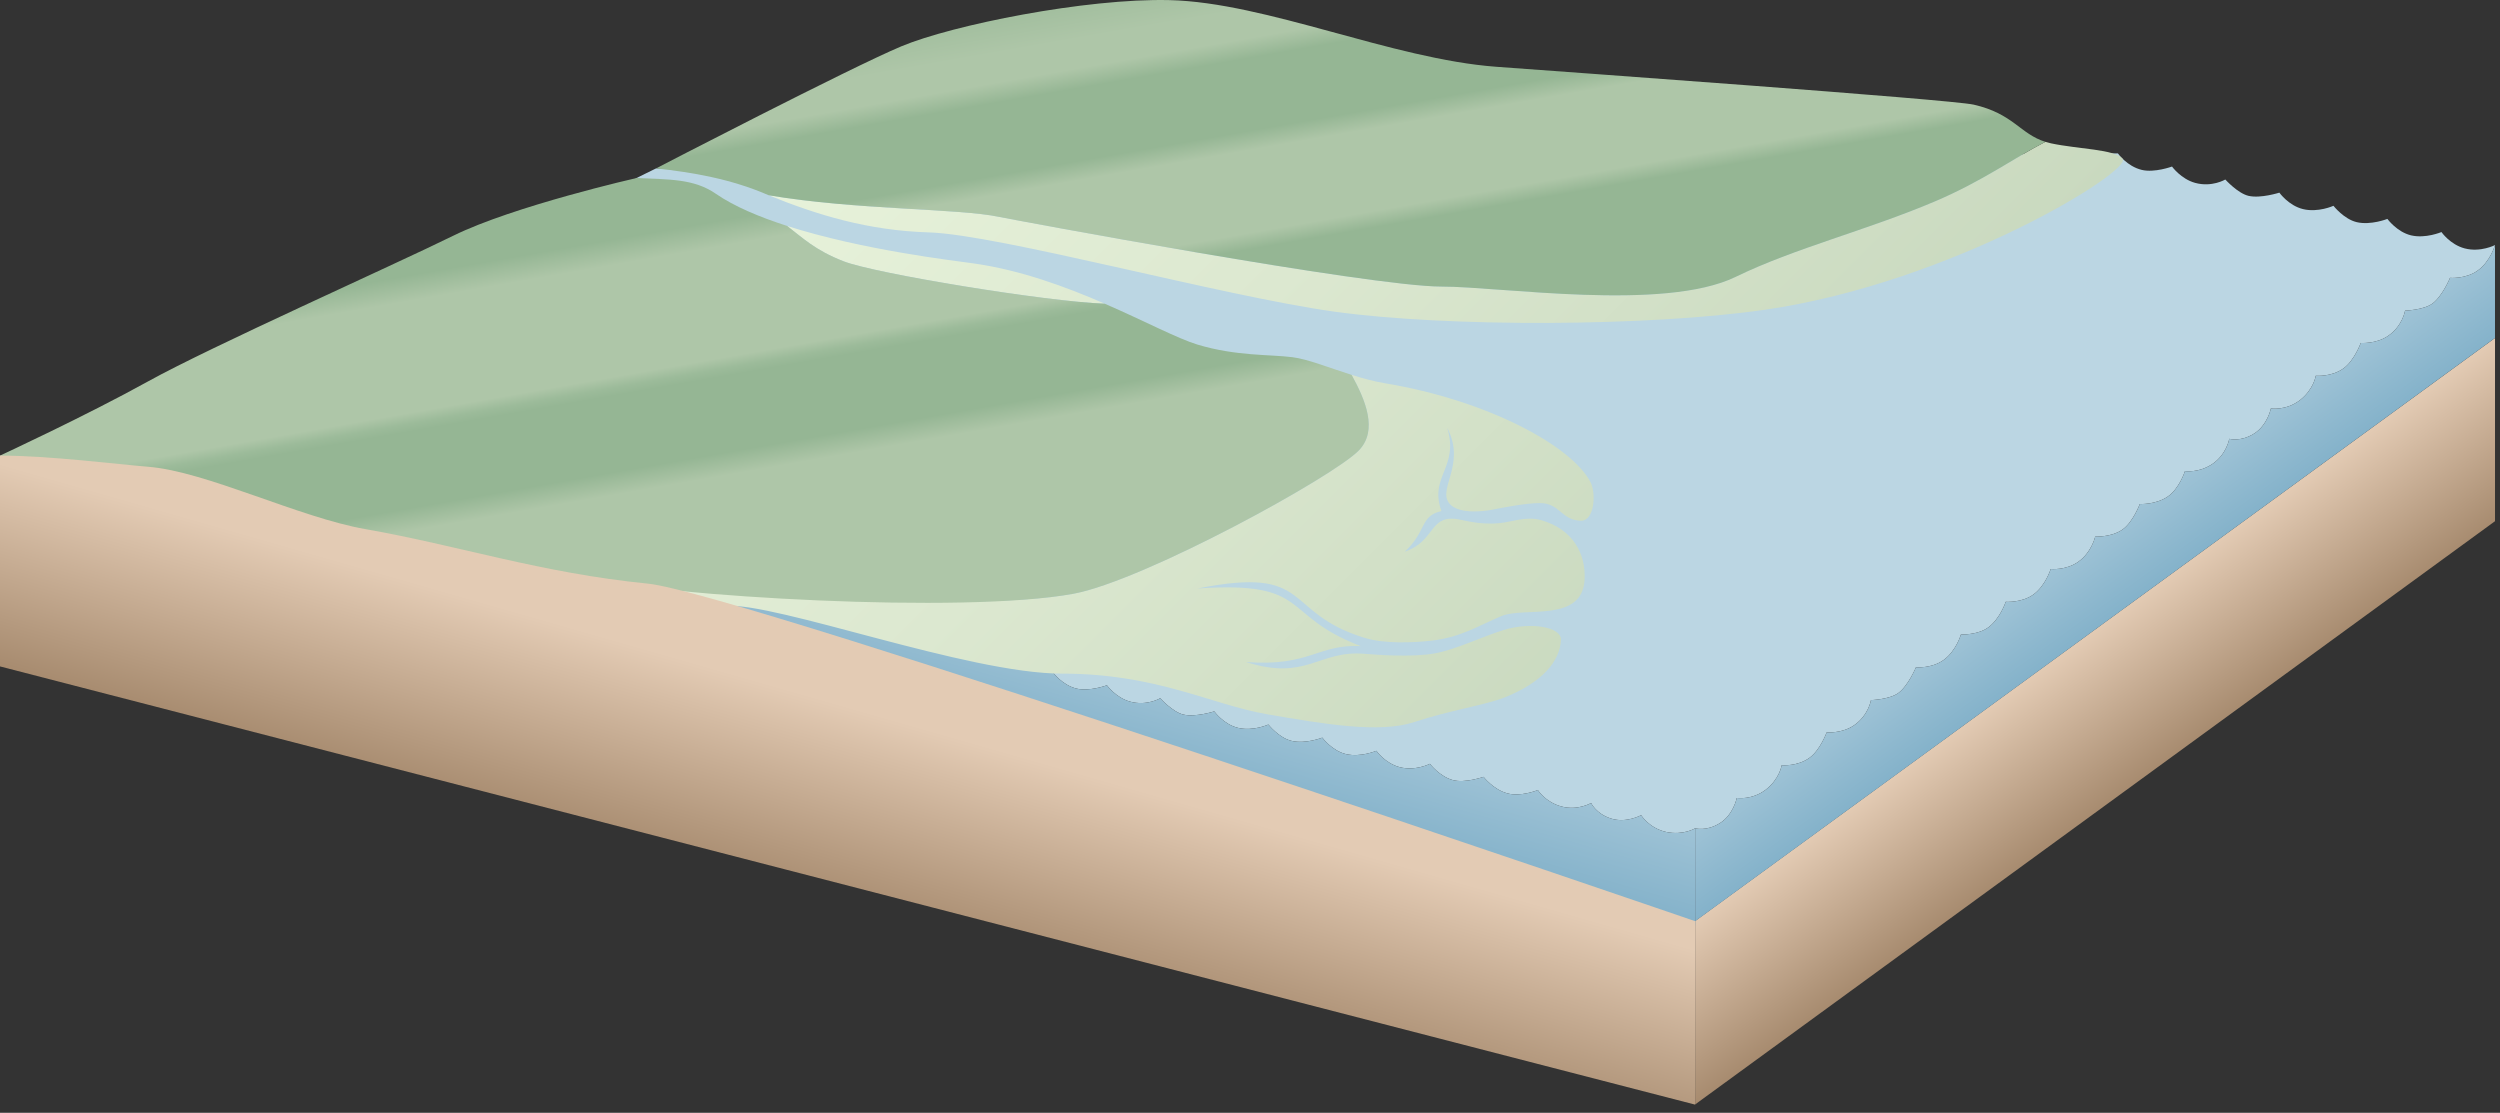
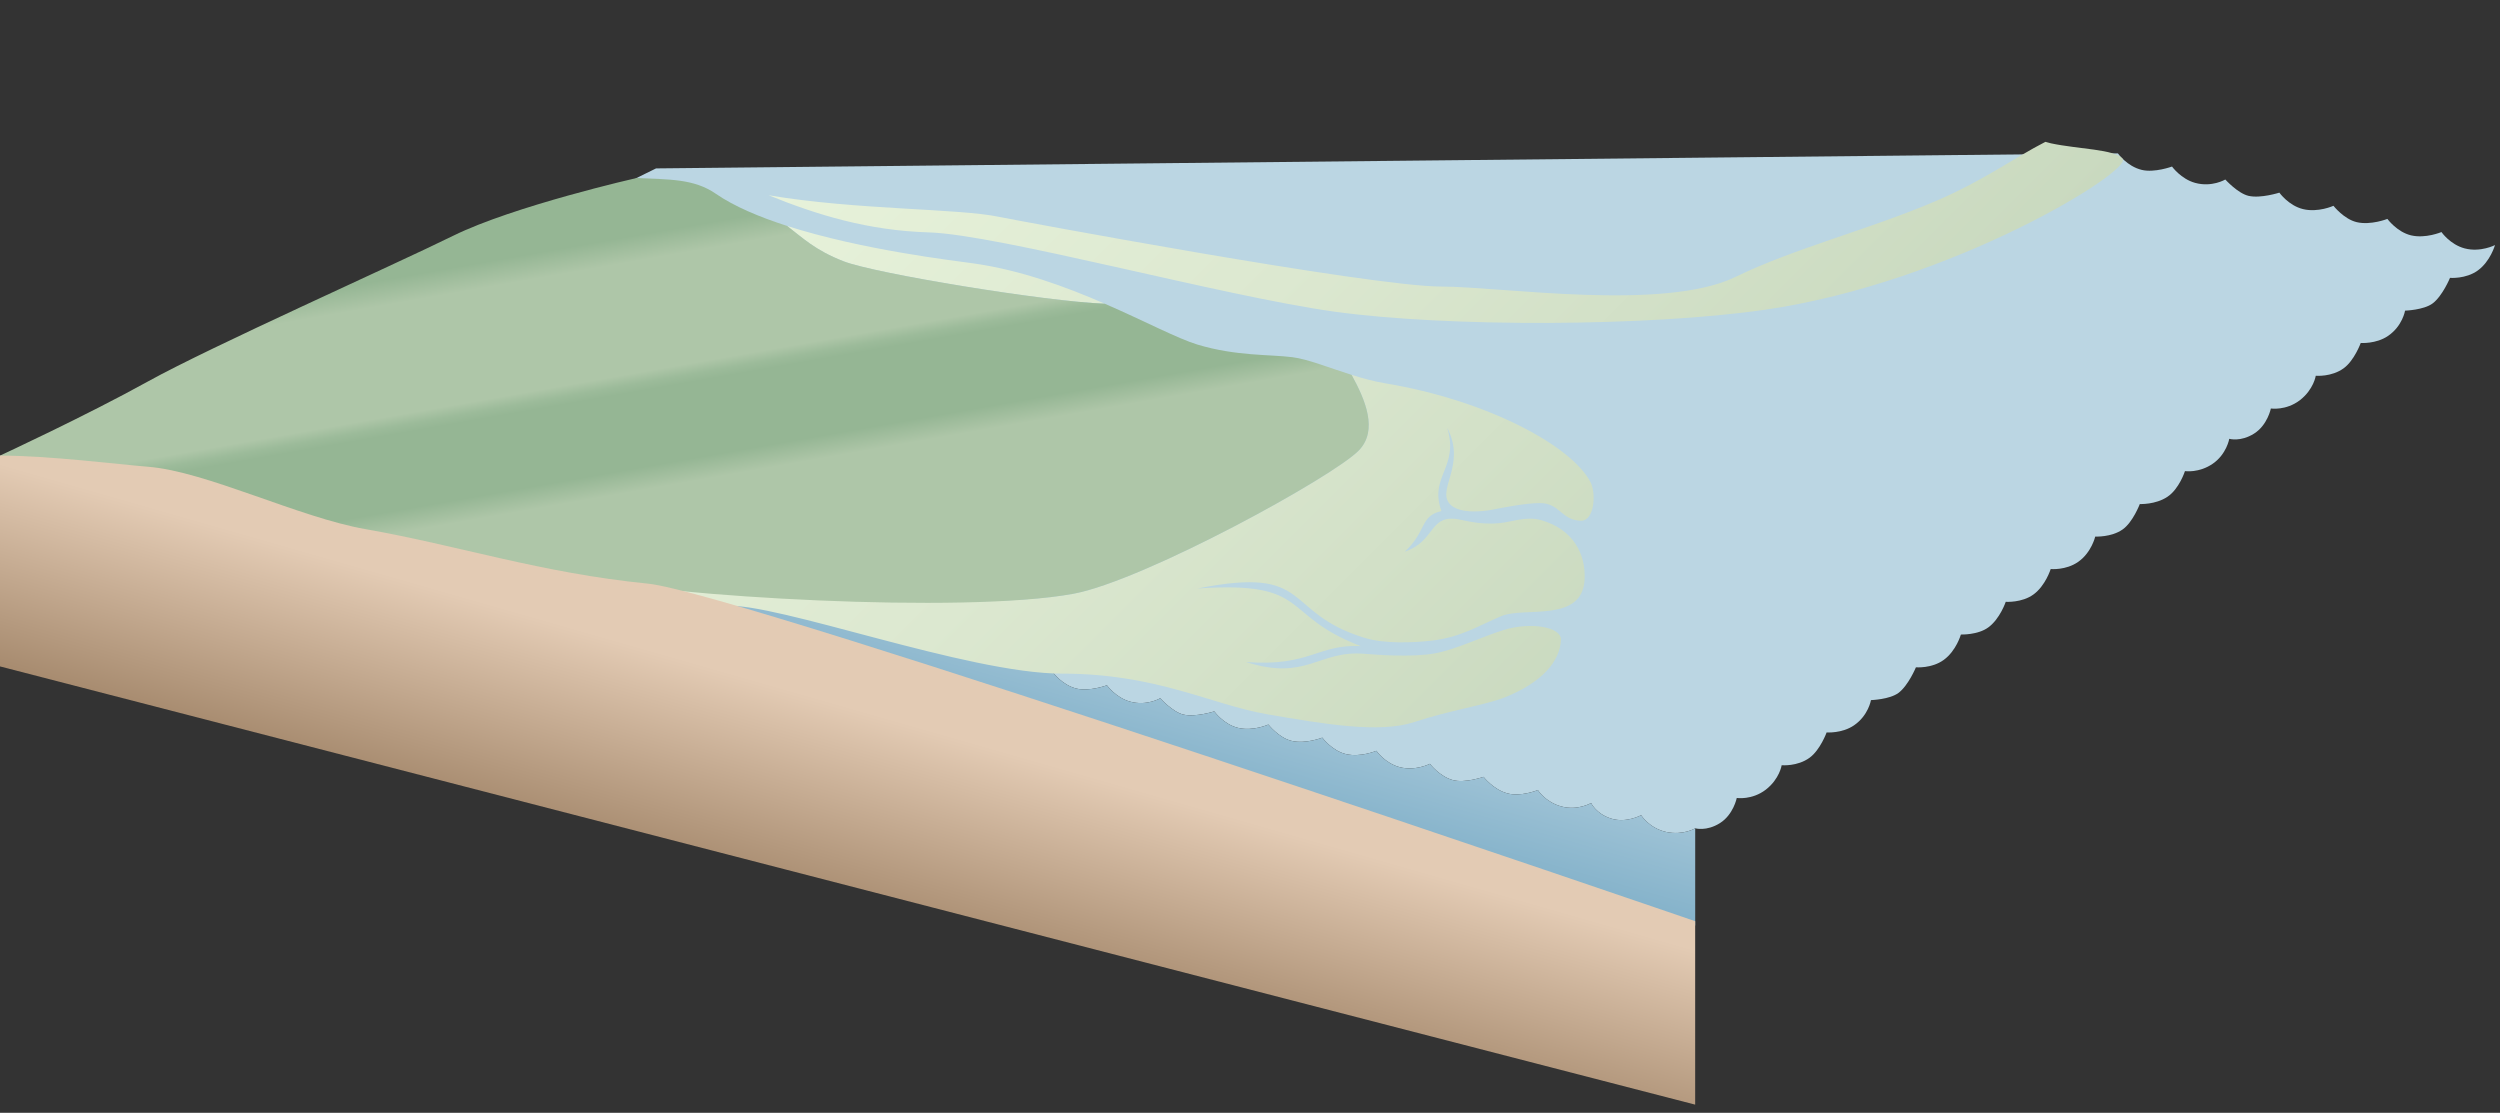
<svg xmlns="http://www.w3.org/2000/svg" xmlns:ns1="https://ian.umces.edu/media-library/" x="0px" y="0px" width="501" height="223" viewBox="0 0 501 223" xml:space="preserve">
  <rect x="0" y="0" width="501" height="223" fill="#333333" stroke="none" />
  <title>Coastline 3D: comparison high vs low marsh</title>
  <desc>
    <ns1:title>Coastline 3D: comparison high vs low marsh</ns1:title>
    <ns1:descr>Comparison of a coastline with high vs low marsh.</ns1:descr>
    <ns1:scene>
      <ns1:contains>coastal, marine, freshwater, watershed, 3D, river mouth, estuary, marsh, low, high</ns1:contains>
      <ns1:when>2010-03-09</ns1:when>
    </ns1:scene>
  </desc>
  <defs>
</defs>
  <linearGradient id="ian_symbols_502626fcaa76b604bdb9dd0f3b242183" gradientUnits="userSpaceOnUse" x1="411.026" y1="132.374" x2="428.686" y2="156.681">
    <stop offset="0" style="stop-color:#E3CBB4" />
    <stop offset="1" style="stop-color:#A78B6F" />
  </linearGradient>
-   <polygon fill="url(#ian_symbols_502626fcaa76b604bdb9dd0f3b242183)" points="500,67.729 339.712,184.564 339.712,221.325 500,104.447 " />
  <path fill="#BBD6E3" d="M339.712,165.991c0,0,2.253,0.665,4.962-1.039c2.71-1.704,3.373-5.039,3.373-5.039s3.027,0.468,5.817-1.663  c2.772-2.149,3.181-4.899,3.181-4.899s3.154,0.292,5.613-1.513c2.127-1.563,3.399-5.06,3.399-5.06s3.057,0.241,5.484-1.419  c2.897-1.98,3.398-5.057,3.398-5.057s3.711-0.115,5.497-1.431c1.989-1.462,3.514-5.142,3.514-5.142s3.154,0.269,5.56-1.473  c2.537-1.834,3.452-5.099,3.452-5.099s3.38,0.129,5.5-1.43c2.347-1.724,3.487-5.122,3.487-5.122s3.239,0.229,5.573-1.484  c2.417-1.776,3.436-5.084,3.436-5.084s3.042,0.299,5.524-1.45c2.672-1.878,3.398-5.056,3.398-5.056s3.218,0.172,5.488-1.423  c2.068-1.452,3.446-5.095,3.446-5.095s3.143,0.145,5.525-1.446c2.389-1.583,3.525-5.153,3.525-5.153s2.821,0.427,5.587-1.493  c2.767-1.92,3.293-4.98,3.293-4.98s2.256,0.664,4.963-1.04c2.711-1.702,3.372-5.037,3.372-5.037s3.028,0.468,5.819-1.662  c2.772-2.15,3.18-4.9,3.18-4.9s3.155,0.292,5.614-1.515c2.126-1.561,3.4-5.056,3.4-5.056s3.053,0.24,5.483-1.419  c2.897-1.981,3.398-5.058,3.398-5.058s3.71-0.114,5.496-1.428c1.991-1.464,3.513-5.142,3.513-5.142s3.154,0.266,5.562-1.473  c2.533-1.835,3.452-5.098,3.452-5.098s-2.899,1.498-6.057,0.673c-2.938-0.767-4.674-3.282-4.674-3.282s-3.186,1.358-6.1,0.661  c-2.816-0.675-4.737-3.296-4.737-3.296s-3.329,1.324-6.162,0.647c-2.558-0.611-4.644-3.273-4.644-3.273s-3.085,1.408-6.121,0.657  c-2.883-0.712-4.718-3.292-4.718-3.292s-3.79,1.211-6.193,0.639c-2.156-0.515-4.641-3.274-4.641-3.274s-2.674,1.607-6.057,0.674  c-2.837-0.783-4.625-3.27-4.625-3.27s-3.491,1.286-6.058,0.671c-2.966-0.71-4.783-3.307-4.783-3.307l-292.96,3.009l-3.913,1.925  l-57.03,47.551l140.46,51.469c0,0,1.815,2.598,4.782,3.307c2.566,0.616,6.056-0.671,6.056-0.671s1.791,2.489,4.626,3.271  c3.384,0.933,6.056-0.673,6.056-0.673s2.484,2.757,4.643,3.272c2.402,0.572,6.193-0.639,6.193-0.639s1.835,2.58,4.717,3.292  c3.038,0.751,6.121-0.656,6.121-0.656s2.086,2.662,4.645,3.273c2.832,0.677,6.163-0.648,6.163-0.648s1.918,2.622,4.736,3.298  c2.915,0.697,6.1-0.662,6.1-0.662s1.735,2.515,4.674,3.282c3.157,0.826,6.056-0.673,6.056-0.673s1.946,2.566,4.629,3.271  c2.446,0.642,6.116-0.66,6.116-0.66s1.921,2.494,4.674,3.283c2.751,0.802,6.211-0.636,6.211-0.636s1.496,2.428,4.747,3.297  c3.255,0.875,5.931-0.701,5.931-0.701s0.948,2.15,3.999,3.118c3.05,0.968,6.024-0.681,6.024-0.681s1.598,2.613,5.027,3.368  c3.433,0.726,5.795-0.736,5.795-0.736H339.712z" />
  <linearGradient id="ian_symbols_4de38d8cb06809940127f981e983e455" gradientUnits="userSpaceOnUse" x1="244.444" y1="138.674" x2="239.279" y2="156.685">
    <stop offset="0" style="stop-color:#9FC3D6" />
    <stop offset="1" style="stop-color:#84B2CA" />
  </linearGradient>
  <path fill="url(#ian_symbols_4de38d8cb06809940127f981e983e455)" d="M339.709,165.991c0,0-2.362,1.462-5.795,0.736c-3.43-0.755-5.027-3.368-5.027-3.368  s-2.975,1.648-6.024,0.681c-3.051-0.968-3.999-3.118-3.999-3.118s-2.676,1.576-5.931,0.701c-3.251-0.869-4.747-3.297-4.747-3.297  s-3.46,1.438-6.211,0.636c-2.753-0.789-4.674-3.283-4.674-3.283s-3.67,1.302-6.116,0.66c-2.683-0.705-4.629-3.271-4.629-3.271  s-2.898,1.499-6.056,0.673c-2.938-0.768-4.674-3.282-4.674-3.282s-3.185,1.359-6.1,0.662c-2.818-0.676-4.736-3.298-4.736-3.298  s-3.331,1.325-6.163,0.648c-2.559-0.611-4.645-3.273-4.645-3.273s-3.083,1.407-6.121,0.656c-2.882-0.712-4.717-3.292-4.717-3.292  s-3.791,1.211-6.193,0.639c-2.158-0.516-4.643-3.272-4.643-3.272s-2.672,1.605-6.056,0.673c-2.835-0.781-4.626-3.271-4.626-3.271  s-3.489,1.287-6.056,0.671c-2.967-0.709-4.782-3.307-4.782-3.307l-66.306-17.732l-3.629,3.198l198.665,65.326v-19.483  C339.718,166.001,339.709,165.991,339.709,165.991z" />
  <g>
    <g>
      <linearGradient id="ian_symbols_2b0da8a3db9941647d509c9c32681660" gradientUnits="userSpaceOnUse" x1="195.659" y1="-2.478" x2="328.07" y2="129.933">
        <stop offset="0" style="stop-color:#E7F2DA" />
        <stop offset="0.453" style="stop-color:#DCE8D0" />
        <stop offset="1" style="stop-color:#C9D9BF" />
      </linearGradient>
      <path fill="url(#ian_symbols_2b0da8a3db9941647d509c9c32681660)" d="M195.006,52.773c-3.747-0.525-22.229-2.67-37.279-7.499c3.001,2.271,5.548,4.863,11.391,7.111    c6.404,2.463,40.542,8.053,52.265,8.472C213.63,57.483,204.508,54.104,195.006,52.773z M425.382,31.83    c-1.552-1.938-8.92-1.938-14.35-3.103c-0.401-0.086-0.776-0.187-1.136-0.3c-6.104,3.102-12.439,7.813-22.135,11.935    c-13.531,5.755-28.089,9.357-39.947,15.126c-14.35,6.981-47.032,1.939-58.951,1.939c-14.351,0-86.352-13.48-88.622-13.962    c-8.183-1.735-28.625-1.359-46.192-4.334c9.683,3.94,19.937,7.074,32.036,7.438c14.041,0.421,58.951,12.797,81.447,15.901    c22.494,3.103,62.61,3.002,86.099-0.388C391.253,56.652,427.321,34.253,425.382,31.83z M277.616,76.819    c-2.271-0.378-4.554-1.006-6.756-1.698c2.809,5.081,5.286,11.091,1.52,15.078c-4.944,5.237-43.181,26.197-57.303,28.799    c-22.106,4.071-81.446-0.583-97.735-4.363c2.183,1.933,5.893,3.692,11.985,4.737c7.938,1.554,13.943,2.211,16.035,2.051    c10.084-0.777,48.48,13.573,67.485,13.573s29.863,6.205,41.111,8.144c11.246,1.939,22.493,3.88,29.475,1.553    c6.98-2.327,14.255-3.394,18.133-4.944c7.291-2.917,11.053-7.08,11.248-11.539c0.109-2.535-5.97-3.665-11.54-1.939    c-4.072,1.261-9.501,3.88-13.671,4.654c-4.576,0.848-11.712,0.302-14.155,0.098c-9.211-0.777-11.539,5.527-23.756,1.646    c12.799,0.97,14.35-3.589,22.979-3.199c-16.288-6.205-9.696-13.09-32.676-11.537c23.369-4.655,16.775,4.75,33.452,9.891    c3.992,1.23,9.792,0.969,13.282,0.58c6.078-0.675,9.504-3.005,14.157-4.943c4.653-1.941,16.334,1.456,16.676-7.467    c0.194-5.043-2.325-9.891-8.629-11.733c-3.07-0.896-5.828,0.338-8.532,0.583c-4.266,0.388-7.23-0.722-8.824-0.872    c-5.138-0.485-4.07,4.555-10.083,6.593c4.461-4.074,3.006-7.176,7.369-8.146c-2.521-6.98,3.589-8.728,1.163-16.677    c3.976,7.659-2.52,12.604,0.776,15.513c1.95,1.721,6.397,1.262,8.337,0.872c1.939-0.387,6.546-1.308,9.454-1.308    c4.049,0,4.203,3.396,8.193,3.539c2.716,0.096,3.143-5.45,1.939-7.756C314.94,89.341,298.086,80.231,277.616,76.819z" />
    </g>
  </g>
  <linearGradient id="ian_symbols_ef6487f334cc30544524d5530adc461b" gradientUnits="userSpaceOnUse" x1="127.949" y1="35.606" x2="147.416" y2="146.013">
    <stop offset="0.101" style="stop-color:#95B694" />
    <stop offset="0.146" style="stop-color:#AEC6A8" />
    <stop offset="0.343" style="stop-color:#AEC6A8" />
    <stop offset="0.362" style="stop-color:#9CBB9A" />
    <stop offset="0.376" style="stop-color:#95B694" />
    <stop offset="0.511" style="stop-color:#95B694" />
    <stop offset="0.551" style="stop-color:#AEC6A8" />
    <stop offset="0.803" style="stop-color:#AEC6A8" />
  </linearGradient>
  <path fill="url(#ian_symbols_ef6487f334cc30544524d5530adc461b)" d="M270.86,75.121c-4.567-1.436-8.794-3.155-11.861-3.538c-4.652-0.582-11.247-0.194-19.003-2.52  c-3.955-1.188-10.542-4.693-18.612-8.205c-11.724-0.419-45.861-6.009-52.265-8.472c-5.843-2.248-8.389-4.84-11.391-7.111  c-5.531-1.775-10.603-3.909-14.304-6.463c-4.396-3.034-9.402-2.829-15.865-3.137c0,0-24.597,5.591-36.736,11.569  C78.683,53.222,42.28,69.451,29.712,76.41C17.144,83.369,0,91.303,0,91.303l13.391,34.853c0,0,106.004-8.461,103.821-10.394  c16.288,3.78,75.758,7.307,97.865,3.235c14.122-2.602,52.358-23.562,57.303-28.799C276.146,86.212,273.668,80.202,270.86,75.121z" />
  <linearGradient id="ian_symbols_e52e311b51259b34794803894210abe6" gradientUnits="userSpaceOnUse" x1="257.252" y1="-45.095" x2="277.366" y2="68.975">
    <stop offset="0.264" style="stop-color:#95B694" />
    <stop offset="0.388" style="stop-color:#AEC6A8" />
    <stop offset="0.438" style="stop-color:#AEC6A8" />
    <stop offset="0.472" style="stop-color:#95B694" />
    <stop offset="0.596" style="stop-color:#95B694" />
    <stop offset="0.629" style="stop-color:#AEC6A8" />
    <stop offset="0.77" style="stop-color:#AEC6A8" />
    <stop offset="0.798" style="stop-color:#95B694" />
  </linearGradient>
-   <path fill="url(#ian_symbols_e52e311b51259b34794803894210abe6)" d="M395.52,20.97c-4.602-1.046-83.535-6.689-95.626-7.584c-20.941-1.551-46.109-12.901-65.554-13.365  c-16.685-0.397-43.485,4.984-53.703,9.26c-10.218,4.276-49.165,24.469-49.165,24.469c7.192,0.78,14.968,2.065,22.577,5.381  c17.567,2.975,38.01,2.599,46.192,4.334c2.271,0.482,74.271,13.962,88.622,13.962c11.919,0,44.602,5.042,58.951-1.939  c11.858-5.769,26.416-9.371,39.947-15.126c9.695-4.123,16.031-8.833,22.135-11.935C404.804,26.838,403.489,22.782,395.52,20.97z" />
  <linearGradient id="ian_symbols_0eaef33a3e826d64ed489d0c3e8dc0c9" gradientUnits="userSpaceOnUse" x1="415.33" y1="110.629" x2="424.383" y2="123.09">
    <stop offset="0" style="stop-color:#9FC3D6" />
    <stop offset="1" style="stop-color:#84B2CA" />
  </linearGradient>
-   <path fill="url(#ian_symbols_0eaef33a3e826d64ed489d0c3e8dc0c9)" d="M500,67.729L339.712,184.607v-18.616c0,0,2.253,0.665,4.962-1.039  c2.71-1.704,3.373-5.039,3.373-5.039s3.027,0.468,5.817-1.663c2.772-2.149,3.181-4.899,3.181-4.899s3.154,0.292,5.613-1.513  c2.127-1.563,3.399-5.06,3.399-5.06s3.057,0.241,5.484-1.419c2.897-1.98,3.398-5.057,3.398-5.057s3.711-0.115,5.497-1.431  c1.989-1.462,3.514-5.142,3.514-5.142s3.154,0.269,5.56-1.473c2.537-1.834,3.452-5.099,3.452-5.099s3.38,0.129,5.5-1.43  c2.347-1.724,3.487-5.122,3.487-5.122s3.239,0.229,5.573-1.484c2.417-1.776,3.436-5.084,3.436-5.084s3.042,0.299,5.524-1.45  c2.672-1.878,3.398-5.056,3.398-5.056s3.218,0.172,5.488-1.423c2.068-1.452,3.446-5.095,3.446-5.095s3.143,0.145,5.525-1.446  c2.389-1.583,3.525-5.153,3.525-5.153s2.821,0.427,5.587-1.493c2.767-1.92,3.293-4.98,3.293-4.98s2.256,0.664,4.963-1.04  c2.711-1.702,3.372-5.037,3.372-5.037s3.028,0.468,5.819-1.662c2.772-2.15,3.18-4.9,3.18-4.9s3.155,0.292,5.614-1.515  c2.126-1.561,3.4-5.056,3.4-5.056s3.053,0.24,5.483-1.419c2.897-1.981,3.398-5.058,3.398-5.058s3.71-0.114,5.496-1.428  c1.991-1.464,3.513-5.142,3.513-5.142s3.154,0.266,5.562-1.473c2.533-1.835,3.452-5.098,3.452-5.098V67.729z" />
  <linearGradient id="ian_symbols_d218b98b60571ef4b954fc0d4a3e6ba5" gradientUnits="userSpaceOnUse" x1="177.425" y1="129.942" x2="162.989" y2="180.287">
    <stop offset="0.253" style="stop-color:#E3CBB4" />
    <stop offset="1" style="stop-color:#A78B6F" />
  </linearGradient>
  <path fill="url(#ian_symbols_d218b98b60571ef4b954fc0d4a3e6ba5)" d="M0,91.303c9.804,0,23.555,1.742,29.712,2.235c11.574,0.927,30.227,10.173,43.519,12.5  c18.518,3.242,35.185,8.798,56.618,10.923c18.179,1.803,209.864,67.646,209.864,67.646v36.761L0,133.55V91.303z" />
</svg>